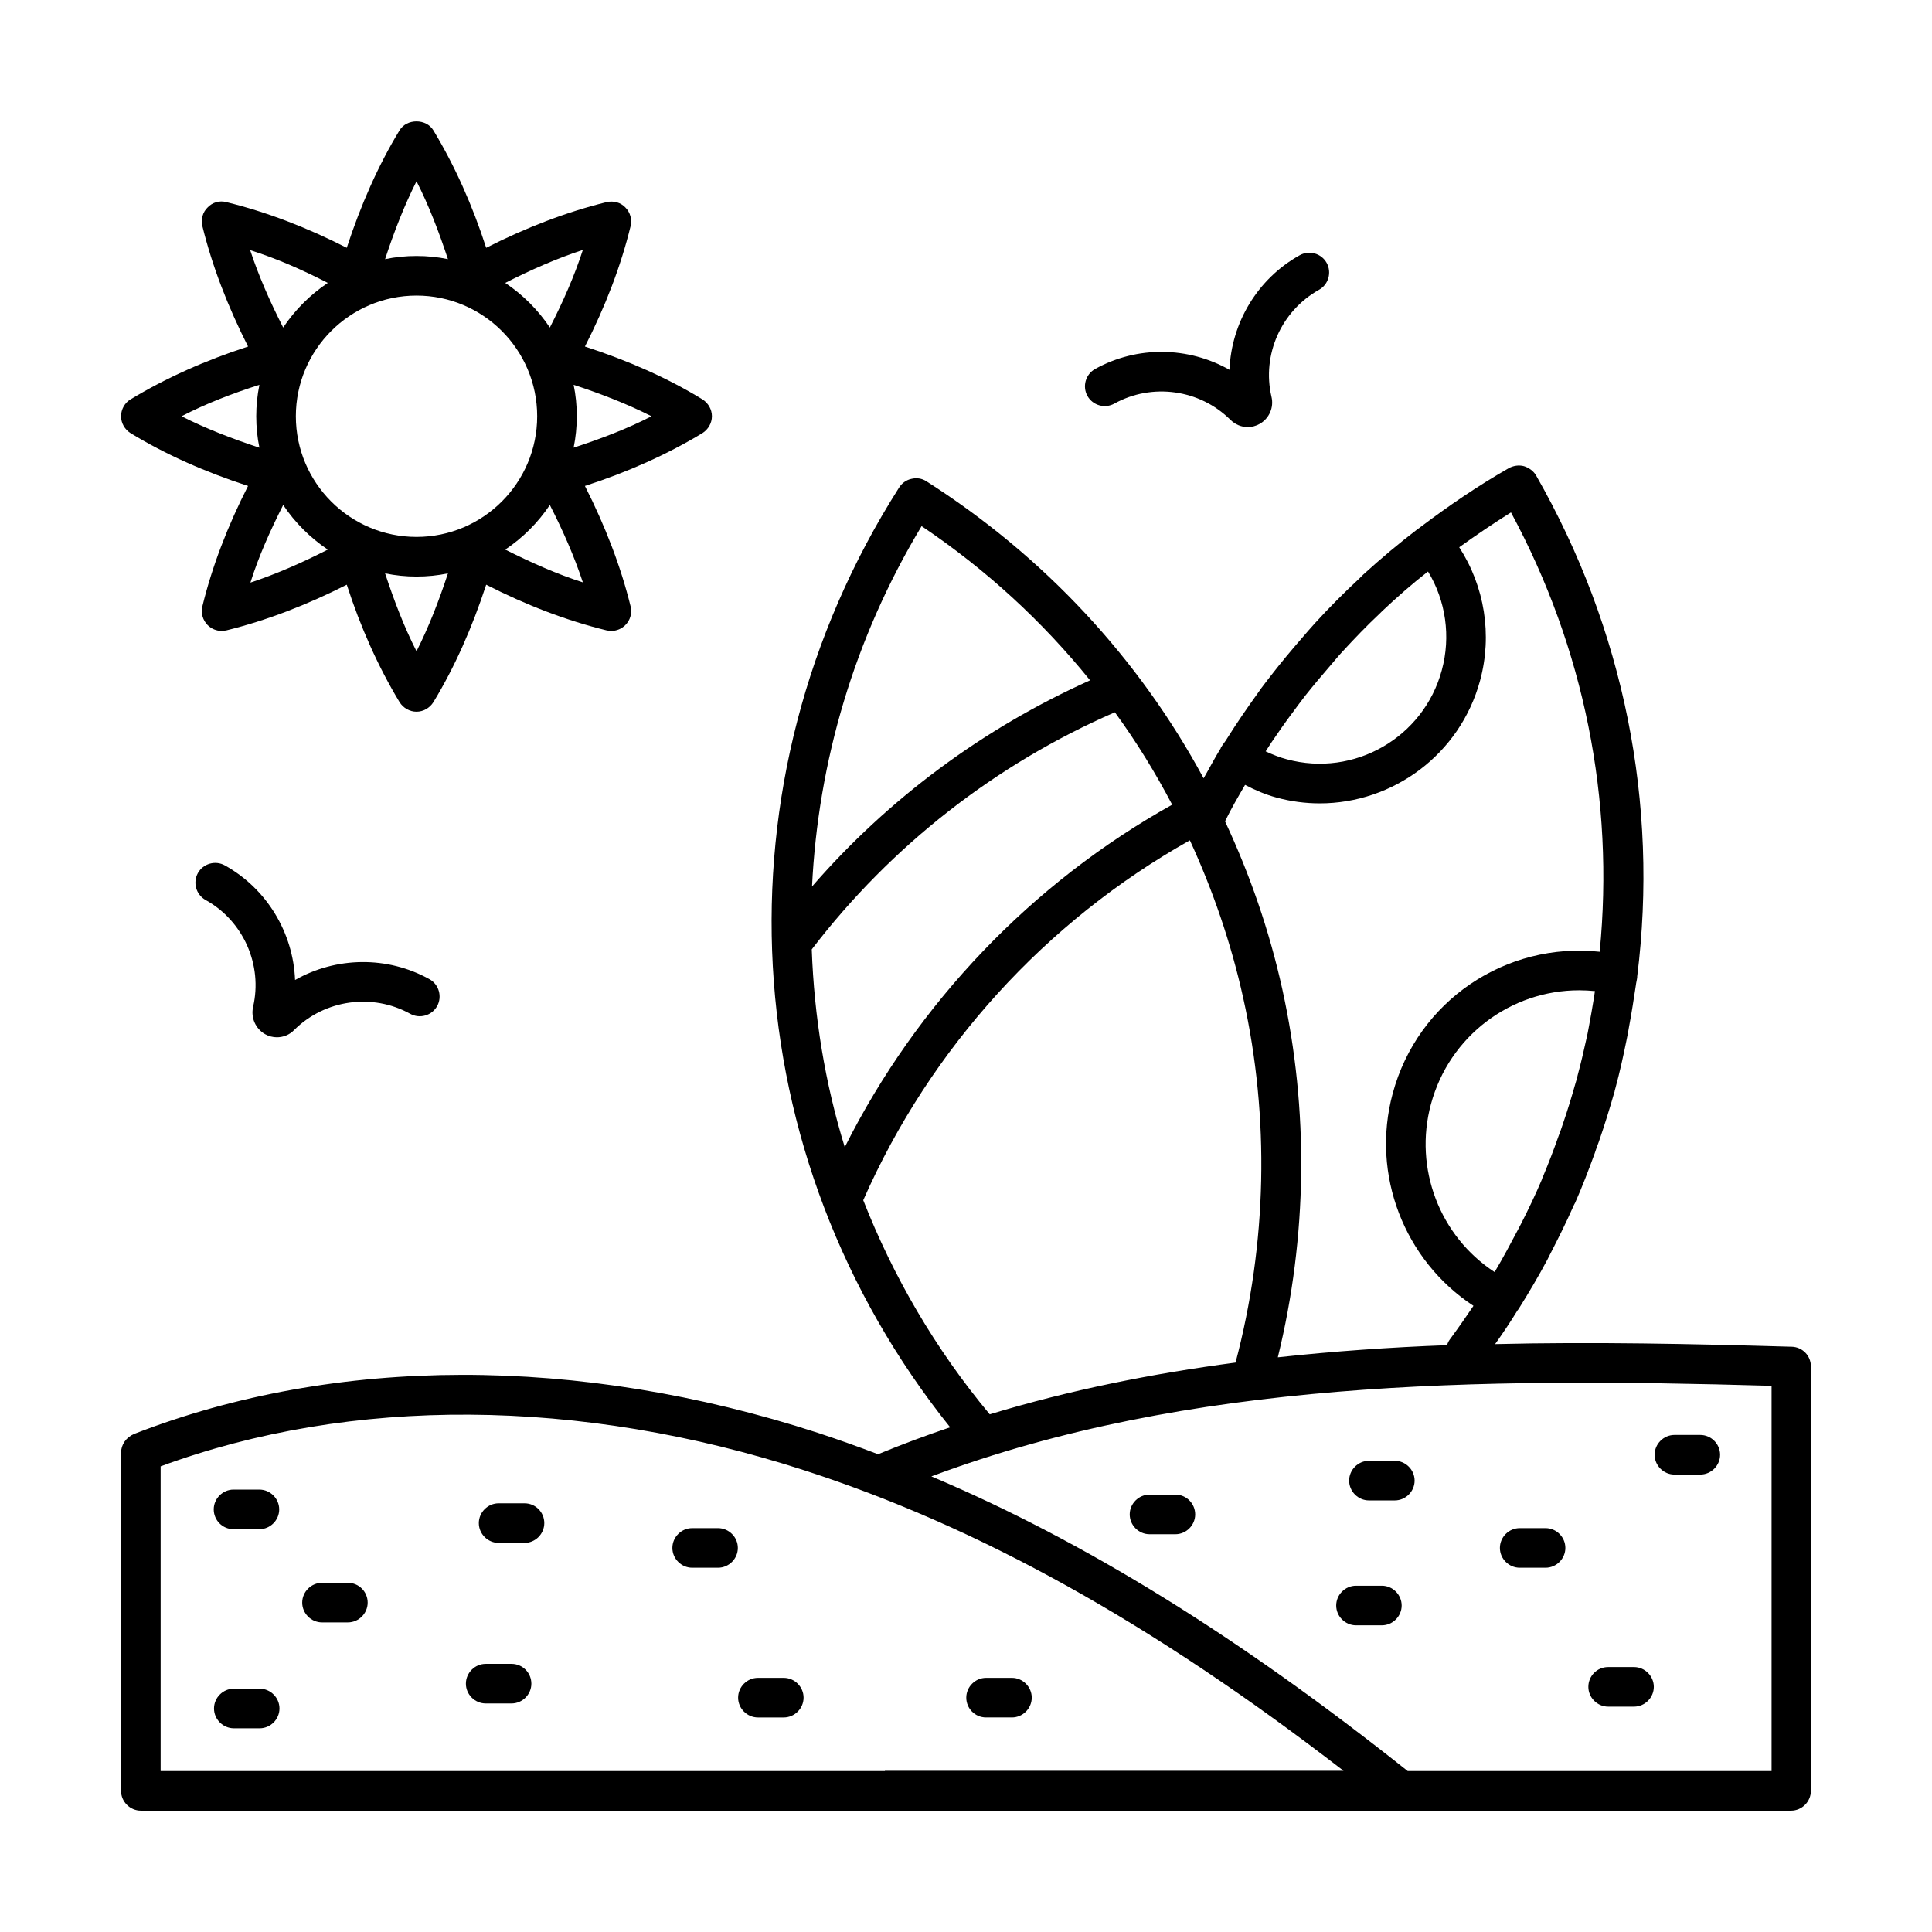
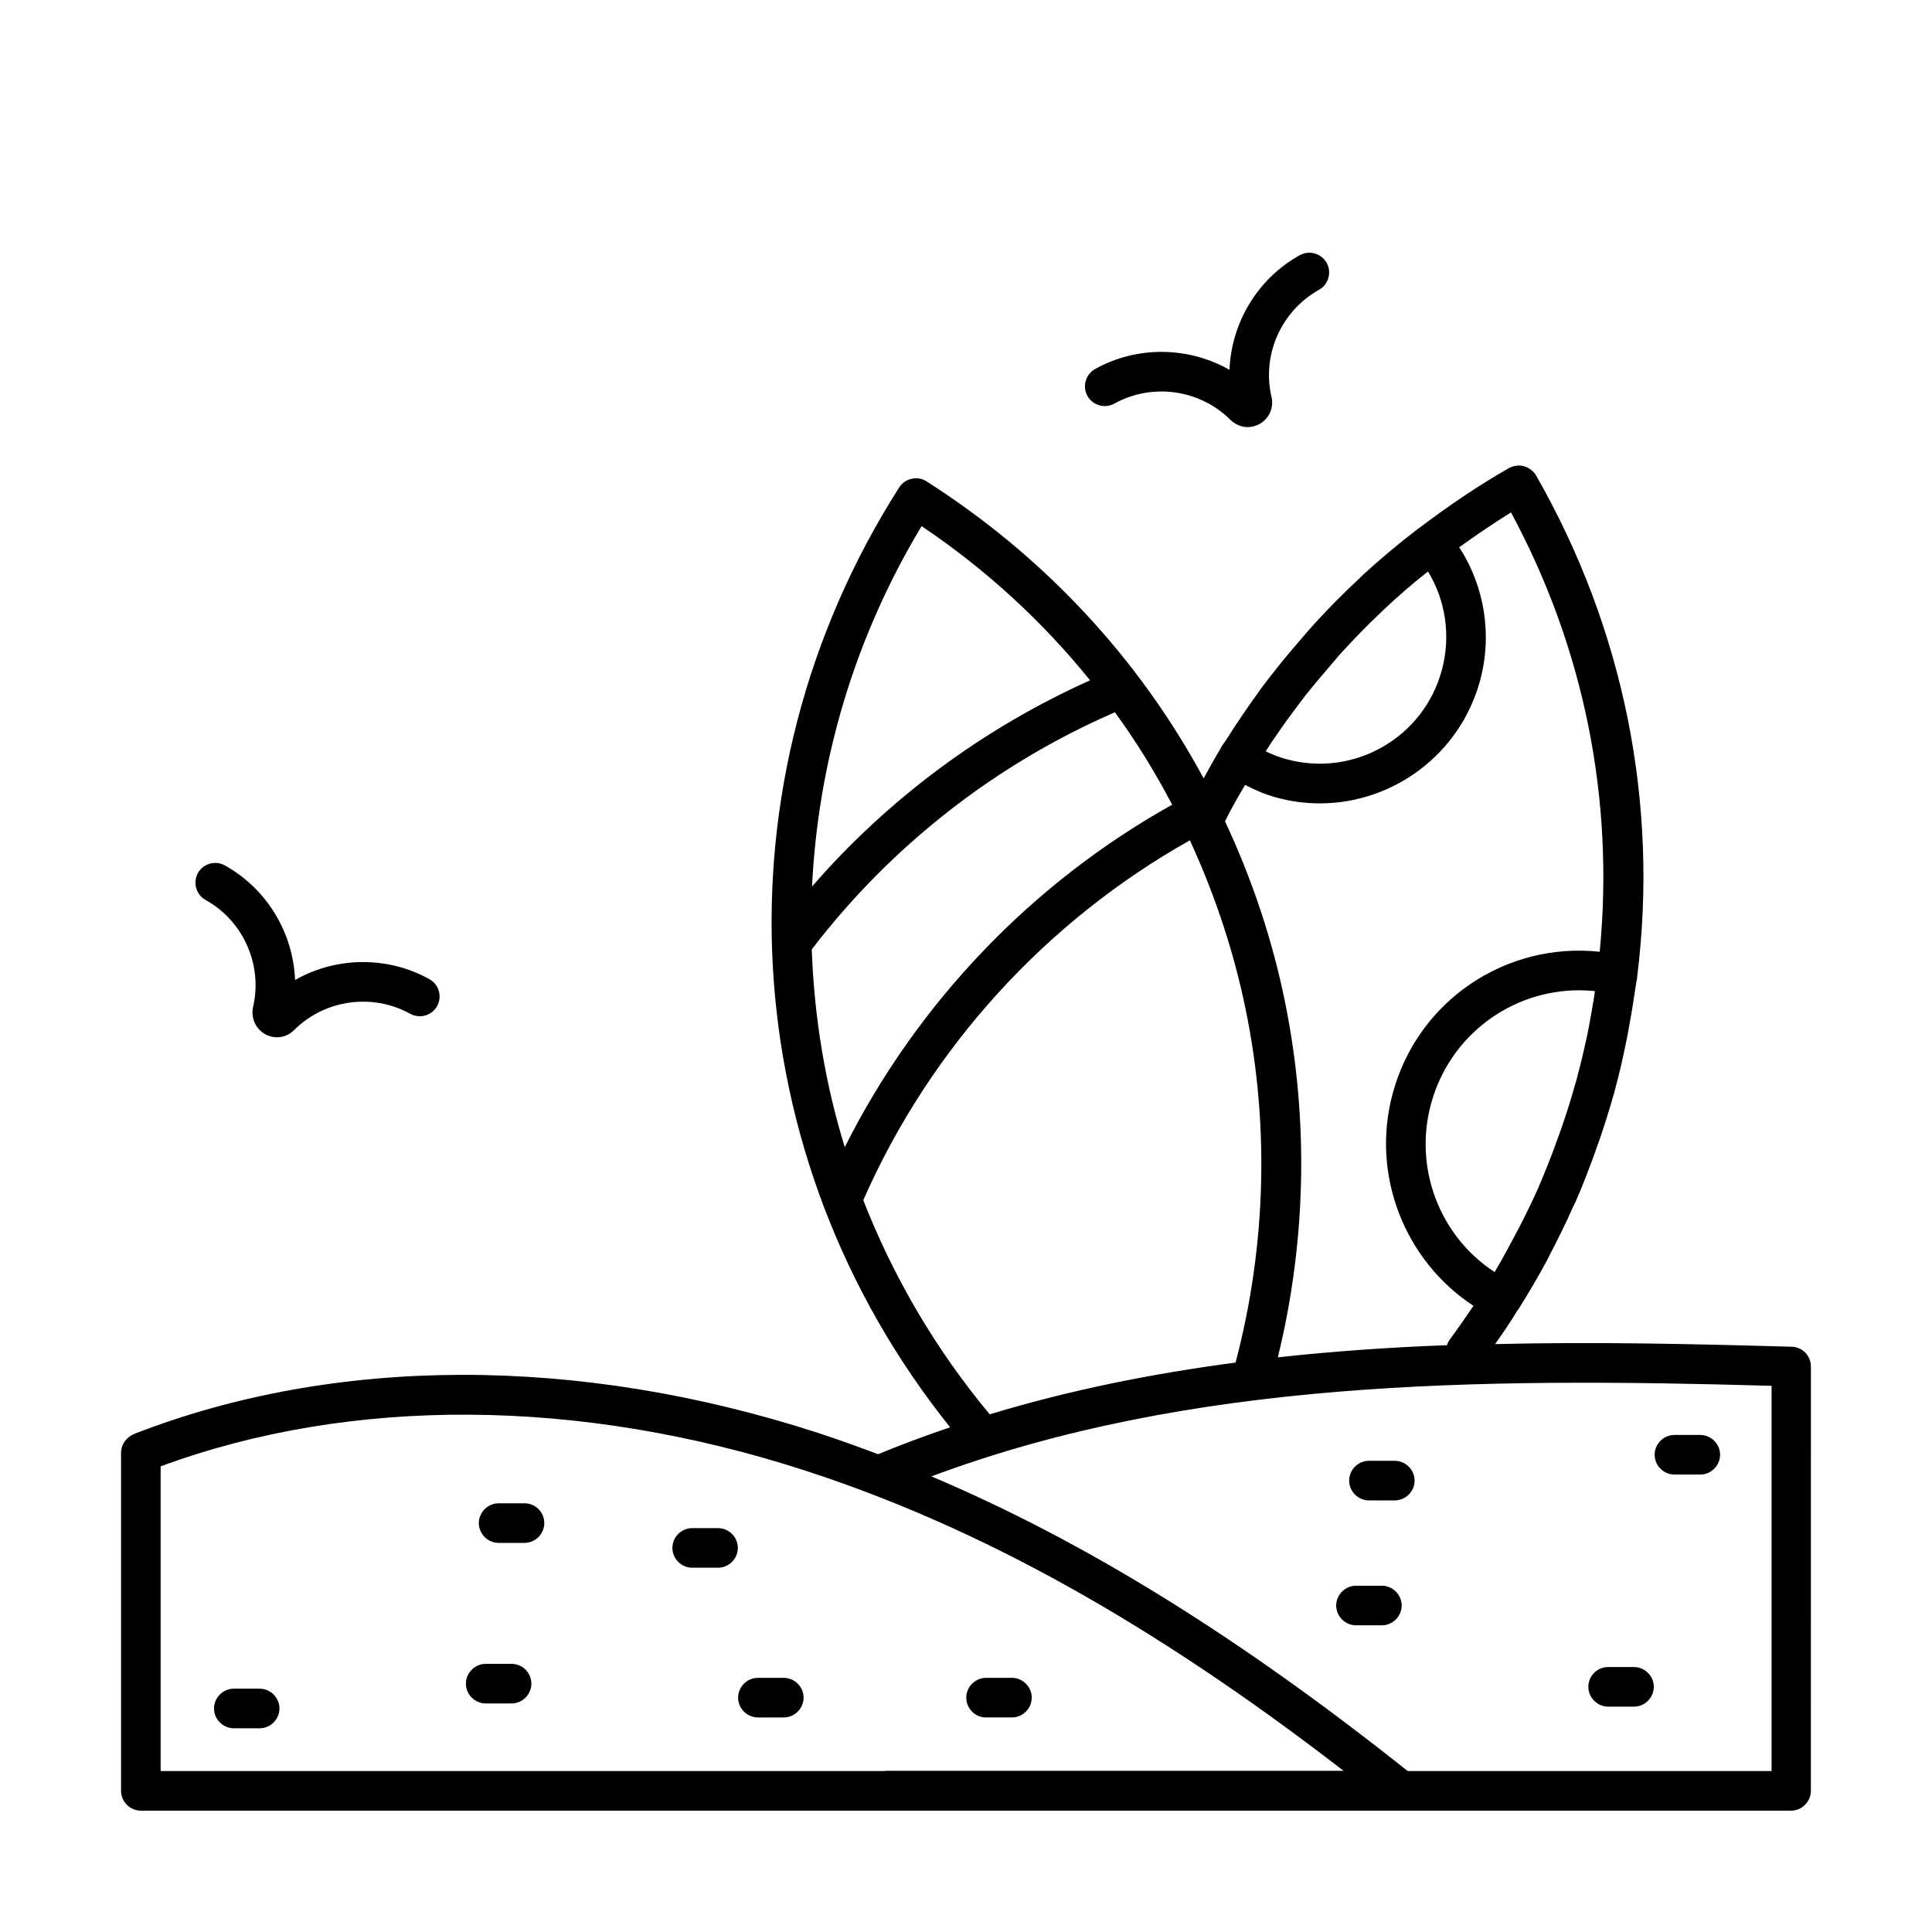
<svg xmlns="http://www.w3.org/2000/svg" fill="#000000" width="800px" height="800px" version="1.1" viewBox="144 144 512 512">
  <g>
    <path d="m618.8 500.9c-26.52-0.77-52.762-1.328-78.582-0.699 2.098-2.938 4.059-5.879 5.949-8.957 0 0 0.07 0 0.07-0.07 0.07-0.07 0.141-0.211 0.211-0.281 2.66-4.269 5.246-8.605 7.629-13.086 0.211-0.418 0.418-0.84 0.629-1.258 2.168-4.199 4.269-8.398 6.156-12.664 0.141-0.352 0.352-0.77 0.559-1.121 1.891-4.269 3.57-8.676 5.18-13.086 0.352-1.051 0.699-2.098 1.121-3.148 1.469-4.269 2.801-8.535 4.059-12.945 0.07-0.211 0.141-0.352 0.141-0.559 0.07-0.281 0.141-0.488 0.211-0.77 1.121-4.129 2.027-8.258 2.867-12.387 0.281-1.258 0.488-2.449 0.699-3.707 0.699-3.707 1.258-7.348 1.82-11.055 0.07-0.699 0.281-1.398 0.352-2.098v-0.211c5.738-45.832-3.5-92.086-26.801-132.81-0.699-1.191-1.891-2.027-3.219-2.449-1.328-0.352-2.801-0.141-4.059 0.559-8.188 4.688-15.883 9.938-23.301 15.535-0.07 0.07-0.141 0.07-0.211 0.141-0.141 0.141-0.281 0.281-0.488 0.352-5.039 3.848-9.867 7.906-14.555 12.176l-0.98 0.98c-4.059 3.777-7.906 7.629-11.617 11.688-1.191 1.328-2.379 2.66-3.5 3.988-2.867 3.289-5.668 6.648-8.328 10.078-1.121 1.469-2.309 2.938-3.359 4.477-2.867 3.988-5.668 8.047-8.258 12.176-0.488 0.84-1.121 1.539-1.609 2.379-0.07 0.07-0.07 0.141-0.07 0.211-1.609 2.59-3.008 5.316-4.547 7.977-17.145-31.77-42.195-58.777-73.473-78.719-1.191-0.77-2.59-0.98-3.988-0.629-1.328 0.281-2.59 1.191-3.289 2.379-49.68 78.09-43.945 177.17 13.574 248.96-6.438 2.168-12.805 4.547-19.102 7.137-5.316-2.027-10.637-3.918-15.953-5.668-63.395-20.57-127.77-20.504-181.16 0.281-2.168 0.902-3.5 2.859-3.5 5.031v89.566c0 2.867 2.379 5.246 5.246 5.246h437.33c2.867 0 5.246-2.379 5.246-5.246l0.008-112.45c0-2.867-2.238-5.18-5.109-5.25zm-95.582-64.305c4.898-18.125 21.203-30.16 39.254-30.16 1.398 0 2.801 0.07 4.199 0.211-0.07 0.629-0.211 1.258-0.281 1.891-0.418 2.519-0.84 5.039-1.328 7.559-0.211 1.121-0.418 2.309-0.699 3.43-0.699 3.148-1.398 6.227-2.238 9.305-0.141 0.488-0.211 0.98-0.352 1.398-0.07 0.211-0.141 0.488-0.211 0.699-1.051 3.707-2.168 7.418-3.43 11.055-0.352 1.051-0.699 2.098-1.121 3.148-1.258 3.57-2.59 7.066-4.059 10.566-0.141 0.281-0.281 0.629-0.352 0.91-1.68 3.988-3.57 7.906-5.527 11.754-0.281 0.488-0.488 0.98-0.77 1.469-1.961 3.707-3.918 7.418-6.086 11.055-0.07 0.07-0.07 0.141-0.141 0.211-14.48-9.441-21.477-27.426-16.859-44.5zm2.867-114.96c-4.828 17.844-23.23 28.41-41.074 23.582-1.891-0.488-3.777-1.258-5.598-2.098 0.488-0.77 1.051-1.609 1.539-2.379 1.82-2.66 3.637-5.316 5.598-7.906 1.121-1.539 2.238-3.008 3.359-4.477 2.168-2.731 4.41-5.387 6.648-7.977 1.051-1.191 2.027-2.449 3.148-3.637 3.219-3.5 6.508-6.926 10.008-10.215 0.211-0.211 0.352-0.352 0.559-0.559 3.848-3.637 7.836-7.137 12.035-10.426 0.07 0 0.07-0.07 0.141-0.07 4.688 7.688 6.086 17.203 3.637 26.16zm-52.129 30.367c2.66 1.398 5.457 2.59 8.328 3.359 3.848 1.051 7.695 1.539 11.477 1.539 19.383 0 37.156-12.945 42.473-32.539 3.289-12.105 1.191-24.98-5.527-35.336 4.477-3.219 9.027-6.297 13.715-9.238 19.453 36.035 27.43 76.27 23.512 116.44-24.77-2.66-48.211 12.875-54.859 37.574-5.809 21.48 3.078 44.223 21.41 56.258-2.027 3.008-4.129 6.019-6.297 8.957-0.352 0.488-0.559 0.98-0.699 1.469-15.113 0.559-30.09 1.609-44.852 3.219 7.836-31.906 8.258-65.496 1.191-97.543-3.43-15.535-8.605-30.438-15.184-44.504 1.602-3.285 3.422-6.434 5.312-9.652zm-114.83 43.594c21.062-27.5 48.773-49.121 80.328-62.836 5.668 7.766 10.707 15.953 15.184 24.492-37.227 20.781-67.594 52.551-86.766 90.754-5.246-17.004-8.113-34.637-8.746-52.41zm29.109-112.17c17.074 11.477 32.047 25.262 44.645 40.863-28.199 12.664-53.391 31.277-73.684 54.648 1.609-32.953 11.125-65.773 29.039-95.512zm-15.465 178.64c17.773-40.375 48.352-73.891 86.559-95.375 6.086 13.227 10.914 27.219 14.133 41.773 7.066 31.77 6.297 65.145-2.027 96.633-22.18 2.938-43.945 7.277-65.145 13.715-14.484-17.352-25.609-36.594-33.52-56.746zm5.738 151.28h-191.94v-80.75c50.52-18.613 111.05-18.262 170.8 1.121 46.324 15.043 92.016 40.445 142.68 79.559h-121.54zm234.9 0h-96.355c-44.852-35.688-85.719-60.945-126.23-78.09 68.363-25.539 144.29-26.238 222.66-24v102.09z" />
-     <path d="m455.49 540.09h-6.856c-2.867 0-5.246 2.379-5.246 5.246 0 2.867 2.379 5.246 5.246 5.246h6.856c2.867 0 5.246-2.379 5.246-5.246 0-2.867-2.309-5.246-5.246-5.246z" />
    <path d="m510.21 564.23h-6.856c-2.867 0-5.246 2.379-5.246 5.246 0 2.867 2.379 5.246 5.246 5.246h6.856c2.867 0 5.246-2.379 5.246-5.246 0-2.867-2.379-5.246-5.246-5.246z" />
-     <path d="m553.59 548.97h-6.856c-2.867 0-5.246 2.379-5.246 5.246s2.379 5.246 5.246 5.246h6.856c2.867 0 5.246-2.379 5.246-5.246 0.004-2.867-2.375-5.246-5.246-5.246z" />
    <path d="m564.93 591.03c0 2.867 2.379 5.246 5.246 5.246h6.856c2.867 0 5.246-2.379 5.246-5.246 0-2.867-2.379-5.246-5.246-5.246h-6.856c-2.938-0.004-5.246 2.375-5.246 5.246z" />
    <path d="m587.74 534.77h6.856c2.867 0 5.246-2.379 5.246-5.246 0-2.867-2.379-5.246-5.246-5.246h-6.856c-2.867 0-5.246 2.379-5.246 5.246-0.004 2.867 2.375 5.246 5.246 5.246z" />
    <path d="m513.64 531.13h-6.856c-2.867 0-5.246 2.379-5.246 5.246s2.379 5.246 5.246 5.246h6.856c2.867 0 5.246-2.379 5.246-5.246s-2.379-5.246-5.246-5.246z" />
    <path d="m334.29 548.97h-6.856c-2.867 0-5.246 2.379-5.246 5.246s2.379 5.246 5.246 5.246h6.856c2.867 0 5.246-2.379 5.246-5.246 0.004-2.867-2.375-5.246-5.246-5.246z" />
    <path d="m405.32 599.14h6.856c2.867 0 5.246-2.379 5.246-5.246 0-2.867-2.379-5.246-5.246-5.246h-6.856c-2.867 0-5.246 2.379-5.246 5.246 0 2.867 2.309 5.246 5.246 5.246z" />
    <path d="m351.71 588.65h-6.856c-2.867 0-5.246 2.379-5.246 5.246 0 2.867 2.379 5.246 5.246 5.246h6.856c2.867 0 5.246-2.379 5.246-5.246 0.004-2.867-2.375-5.246-5.246-5.246z" />
    <path d="m279.57 584.94h-6.856c-2.867 0-5.246 2.379-5.246 5.246 0 2.867 2.379 5.246 5.246 5.246h6.856c2.867 0 5.246-2.379 5.246-5.246 0-2.867-2.309-5.246-5.246-5.246z" />
-     <path d="m236.19 563.46h-6.856c-2.867 0-5.246 2.379-5.246 5.246s2.379 5.246 5.246 5.246h6.856c2.867 0 5.246-2.379 5.246-5.246s-2.309-5.246-5.246-5.246z" />
    <path d="m212.82 591.52h-6.859c-2.867 0-5.246 2.379-5.246 5.246 0 2.867 2.379 5.246 5.246 5.246h6.856c2.867 0 5.246-2.379 5.246-5.246 0.004-2.867-2.375-5.246-5.242-5.246z" />
-     <path d="m205.89 549.25h6.856c2.867 0 5.246-2.379 5.246-5.246 0-2.867-2.379-5.246-5.246-5.246l-6.856-0.004c-2.867 0-5.246 2.379-5.246 5.246 0 2.867 2.309 5.25 5.246 5.25z" />
    <path d="m283 542.39h-6.859c-2.867 0-5.246 2.379-5.246 5.246s2.379 5.246 5.246 5.246h6.856c2.867 0 5.246-2.379 5.246-5.246 0.004-2.867-2.305-5.246-5.242-5.246z" />
-     <path d="m176.08 254.31c0 1.82 0.98 3.5 2.519 4.477 9.305 5.668 19.734 10.285 31.137 13.996-5.387 10.566-9.516 21.273-12.105 31.906-0.418 1.75 0.07 3.637 1.398 4.969 0.98 0.98 2.309 1.539 3.707 1.539 0.418 0 0.84-0.07 1.258-0.141 10.566-2.59 21.273-6.719 31.906-12.105 3.637 11.266 8.328 21.762 13.996 31.137 0.98 1.539 2.66 2.519 4.477 2.519 1.82 0 3.5-0.98 4.477-2.519 5.668-9.305 10.285-19.801 13.996-31.137 10.566 5.387 21.273 9.516 31.906 12.105 0.418 0.07 0.84 0.141 1.258 0.141 1.398 0 2.731-0.559 3.707-1.539 1.328-1.328 1.82-3.148 1.398-4.969-2.59-10.566-6.719-21.273-12.105-31.906 11.266-3.637 21.762-8.328 31.137-13.996 1.539-0.98 2.519-2.66 2.519-4.477 0-1.82-0.98-3.5-2.519-4.477-9.238-5.668-19.734-10.285-31.137-13.996 5.387-10.566 9.516-21.273 12.105-31.906 0.418-1.75-0.07-3.637-1.398-4.969-1.258-1.328-3.148-1.82-4.969-1.398-10.566 2.59-21.273 6.719-31.906 12.105-3.637-11.266-8.328-21.762-13.996-31.137-1.891-3.148-7.066-3.148-8.957 0-5.668 9.305-10.285 19.801-13.996 31.137-10.566-5.387-21.273-9.516-31.906-12.105-1.805-0.492-3.695 0.07-4.953 1.398-1.328 1.258-1.82 3.148-1.398 4.969 2.59 10.566 6.719 21.273 12.105 31.906-11.266 3.637-21.762 8.328-31.137 13.996-1.543 0.91-2.523 2.66-2.523 4.477zm78.301-31.977c17.633 0 31.977 14.344 31.977 31.977s-14.344 31.977-31.977 31.977c-17.633 0-31.977-14.344-31.977-31.977s14.344-31.977 31.977-31.977zm-35.336 55.488c3.148 4.688 7.137 8.676 11.824 11.824-6.856 3.5-13.715 6.508-20.504 8.746 2.172-6.926 5.25-13.781 8.68-20.57zm35.336 38.766c-3.289-6.438-5.949-13.434-8.328-20.641 2.731 0.559 5.457 0.84 8.328 0.84 2.867 0 5.668-0.281 8.328-0.84-2.379 7.277-5.109 14.273-8.328 20.641zm23.512-26.941c4.688-3.148 8.676-7.137 11.824-11.824 3.5 6.856 6.508 13.715 8.746 20.504-6.856-2.172-13.711-5.25-20.57-8.68zm18.125-27.008c0.559-2.731 0.84-5.527 0.84-8.328 0-2.867-0.281-5.668-0.84-8.328 7.277 2.379 14.273 5.109 20.641 8.328-6.367 3.289-13.363 5.949-20.641 8.328zm-6.301-31.84c-3.148-4.688-7.137-8.676-11.824-11.824 6.856-3.5 13.715-6.508 20.57-8.746-2.238 6.926-5.246 13.715-8.746 20.57zm-35.336-38.762c3.289 6.438 5.949 13.434 8.328 20.641-2.66-0.559-5.457-0.84-8.328-0.84-2.867 0-5.668 0.281-8.328 0.84 2.383-7.277 5.109-14.273 8.328-20.641zm-23.512 26.938c-4.688 3.148-8.676 7.137-11.824 11.824-3.5-6.856-6.508-13.715-8.746-20.504 6.926 2.172 13.785 5.18 20.57 8.68zm-18.121 27.012c-0.559 2.731-0.84 5.527-0.84 8.328 0 2.801 0.281 5.668 0.84 8.328-7.277-2.379-14.273-5.109-20.641-8.328 6.367-3.293 13.363-6.019 20.641-8.328z" />
    <path d="m214.22 418.05c0.98 0.559 2.098 0.84 3.148 0.84 1.68 0 3.359-0.629 4.617-1.961 8.117-8.047 20.711-9.797 30.719-4.269 2.519 1.398 5.738 0.488 7.137-2.027 1.398-2.519 0.488-5.738-2.027-7.137-11.195-6.227-24.77-5.949-35.617 0.211-0.488-12.457-7.418-24.141-18.613-30.367-2.519-1.398-5.738-0.488-7.137 2.027-1.398 2.519-0.488 5.738 2.027 7.137 10.008 5.527 15.184 17.215 12.594 28.34-0.625 2.871 0.633 5.738 3.152 7.207z" />
    <path d="m493.55 220.8c2.519-1.398 3.43-4.617 2.027-7.137-1.398-2.519-4.617-3.43-7.137-2.027-11.195 6.227-18.125 17.914-18.613 30.367-10.848-6.156-24.422-6.438-35.617-0.211-2.519 1.398-3.43 4.617-2.027 7.137 1.398 2.519 4.617 3.43 7.137 2.027 10.008-5.527 22.602-3.777 30.719 4.269 1.258 1.258 2.938 1.961 4.617 1.961 1.051 0 2.168-0.281 3.148-0.84 2.519-1.398 3.848-4.34 3.148-7.207-2.59-11.129 2.59-22.742 12.598-28.34z" />
  </g>
</svg>